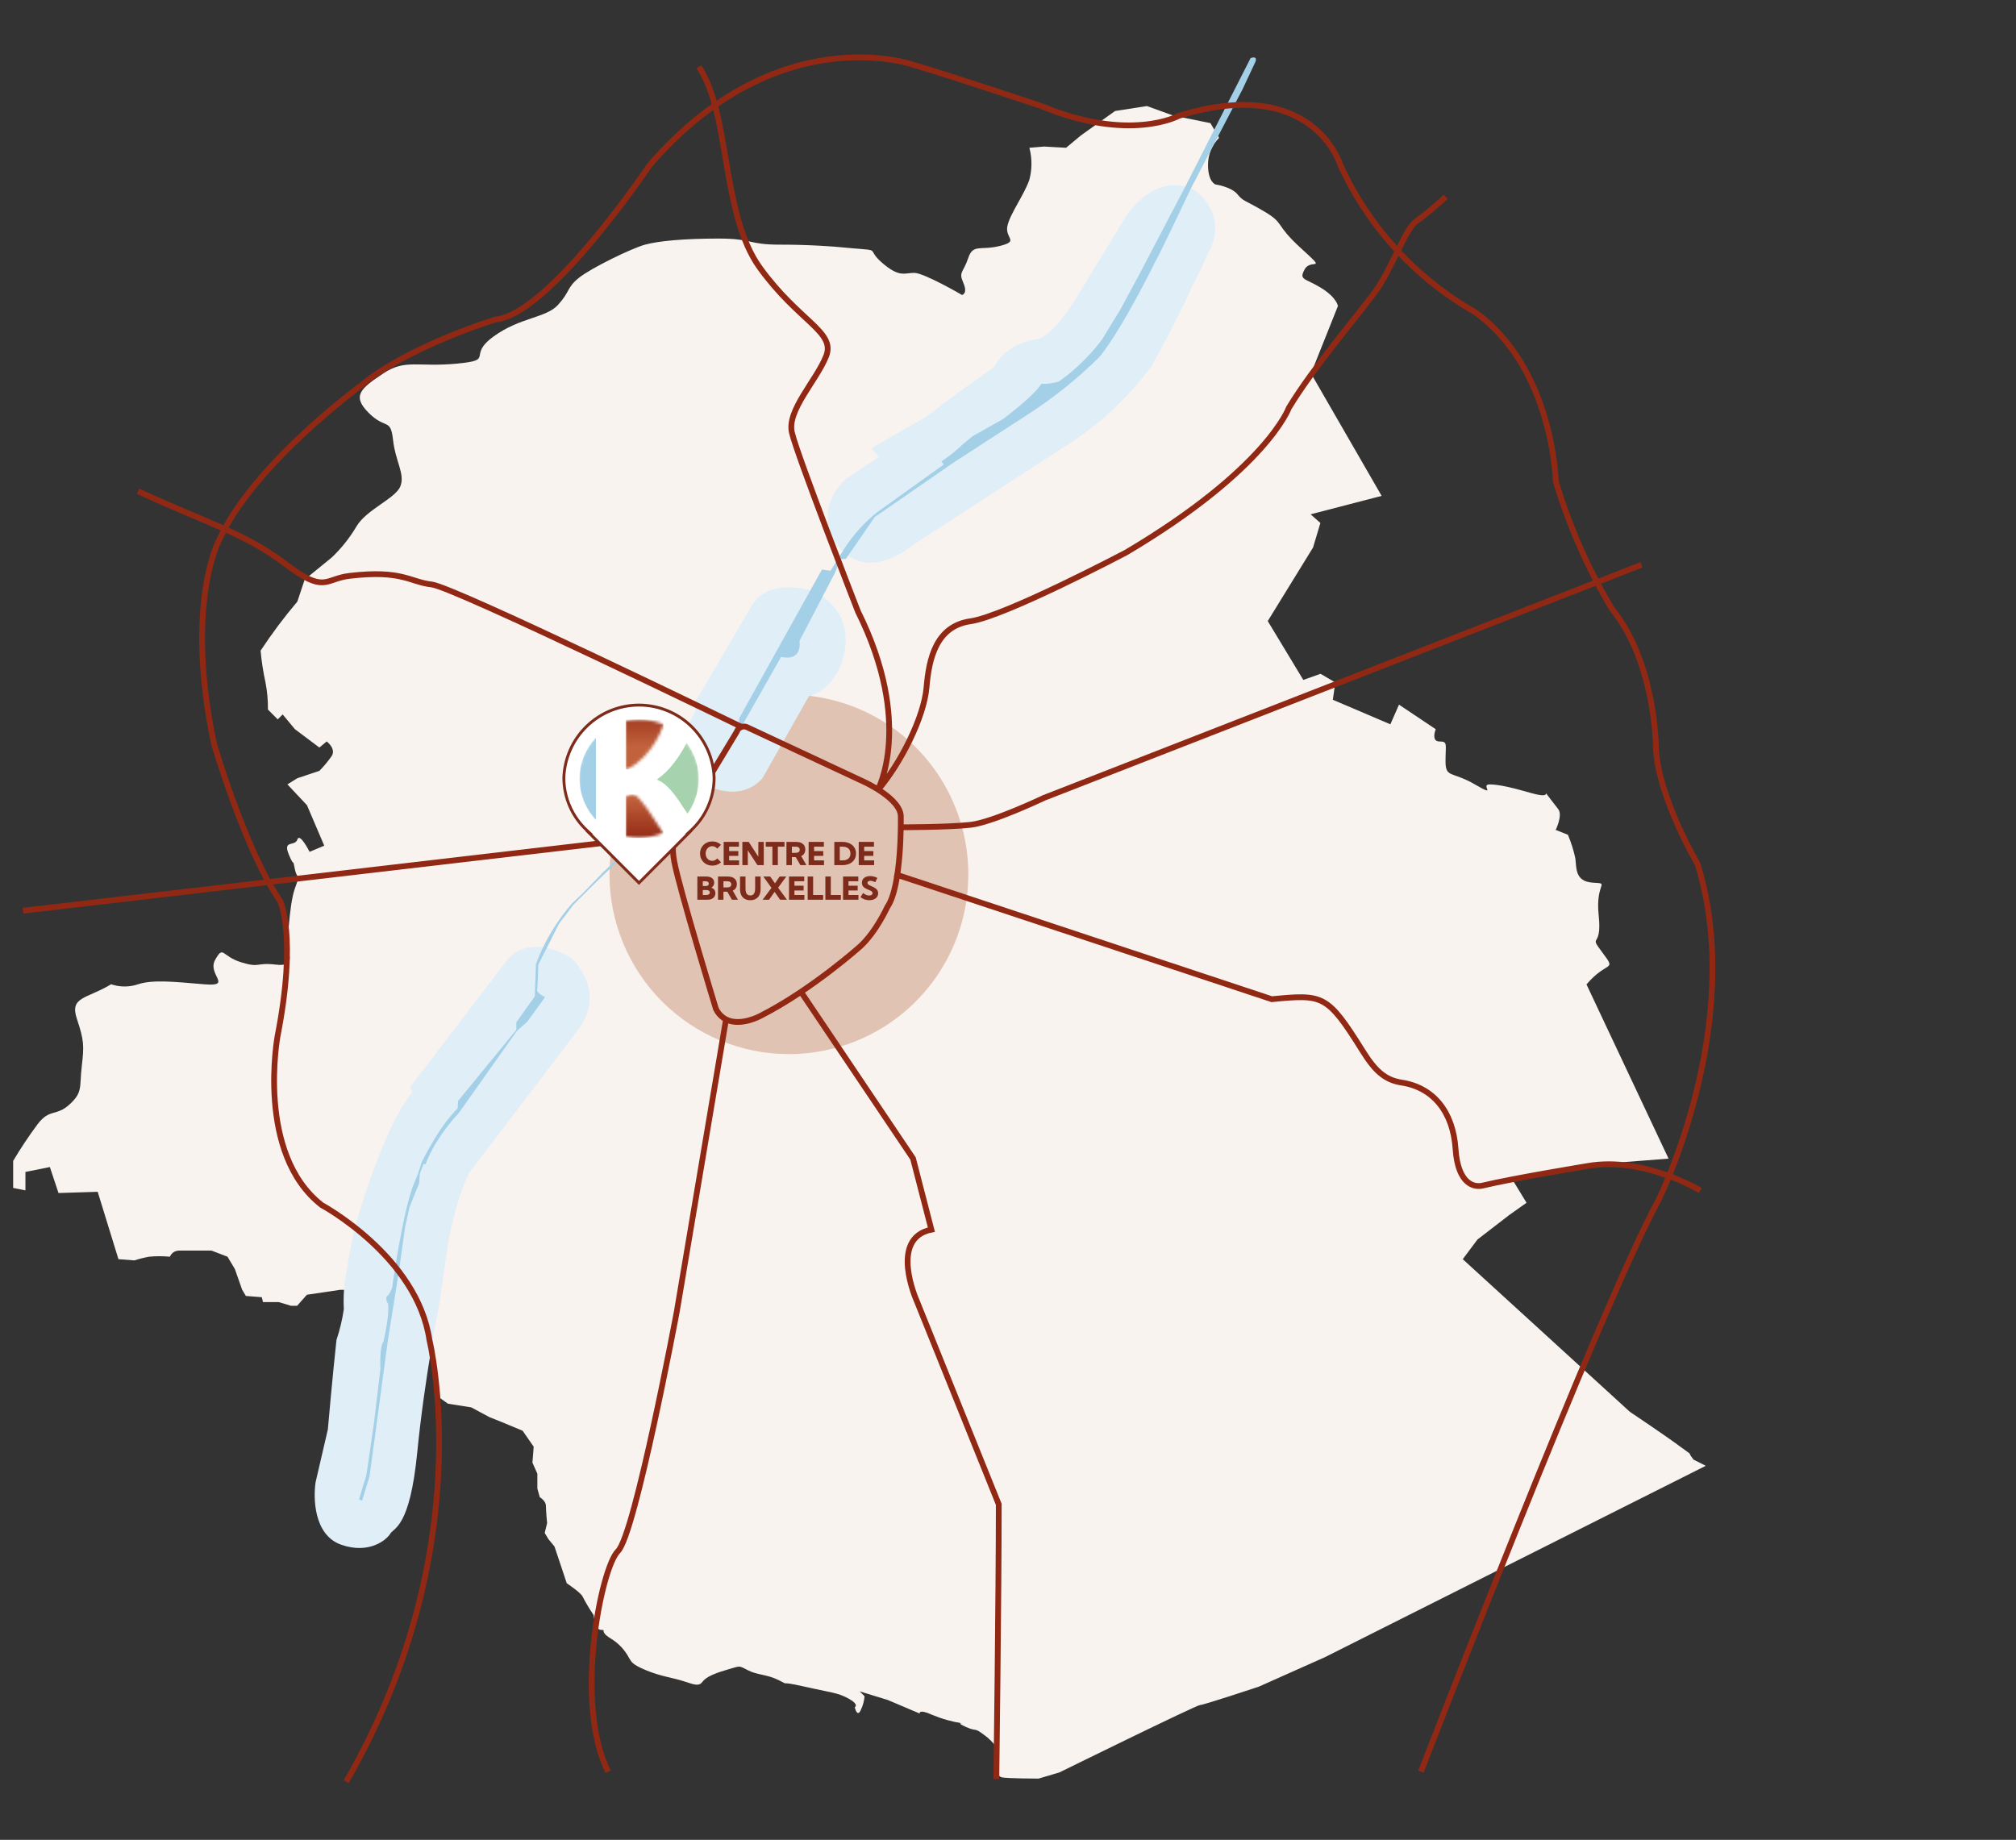
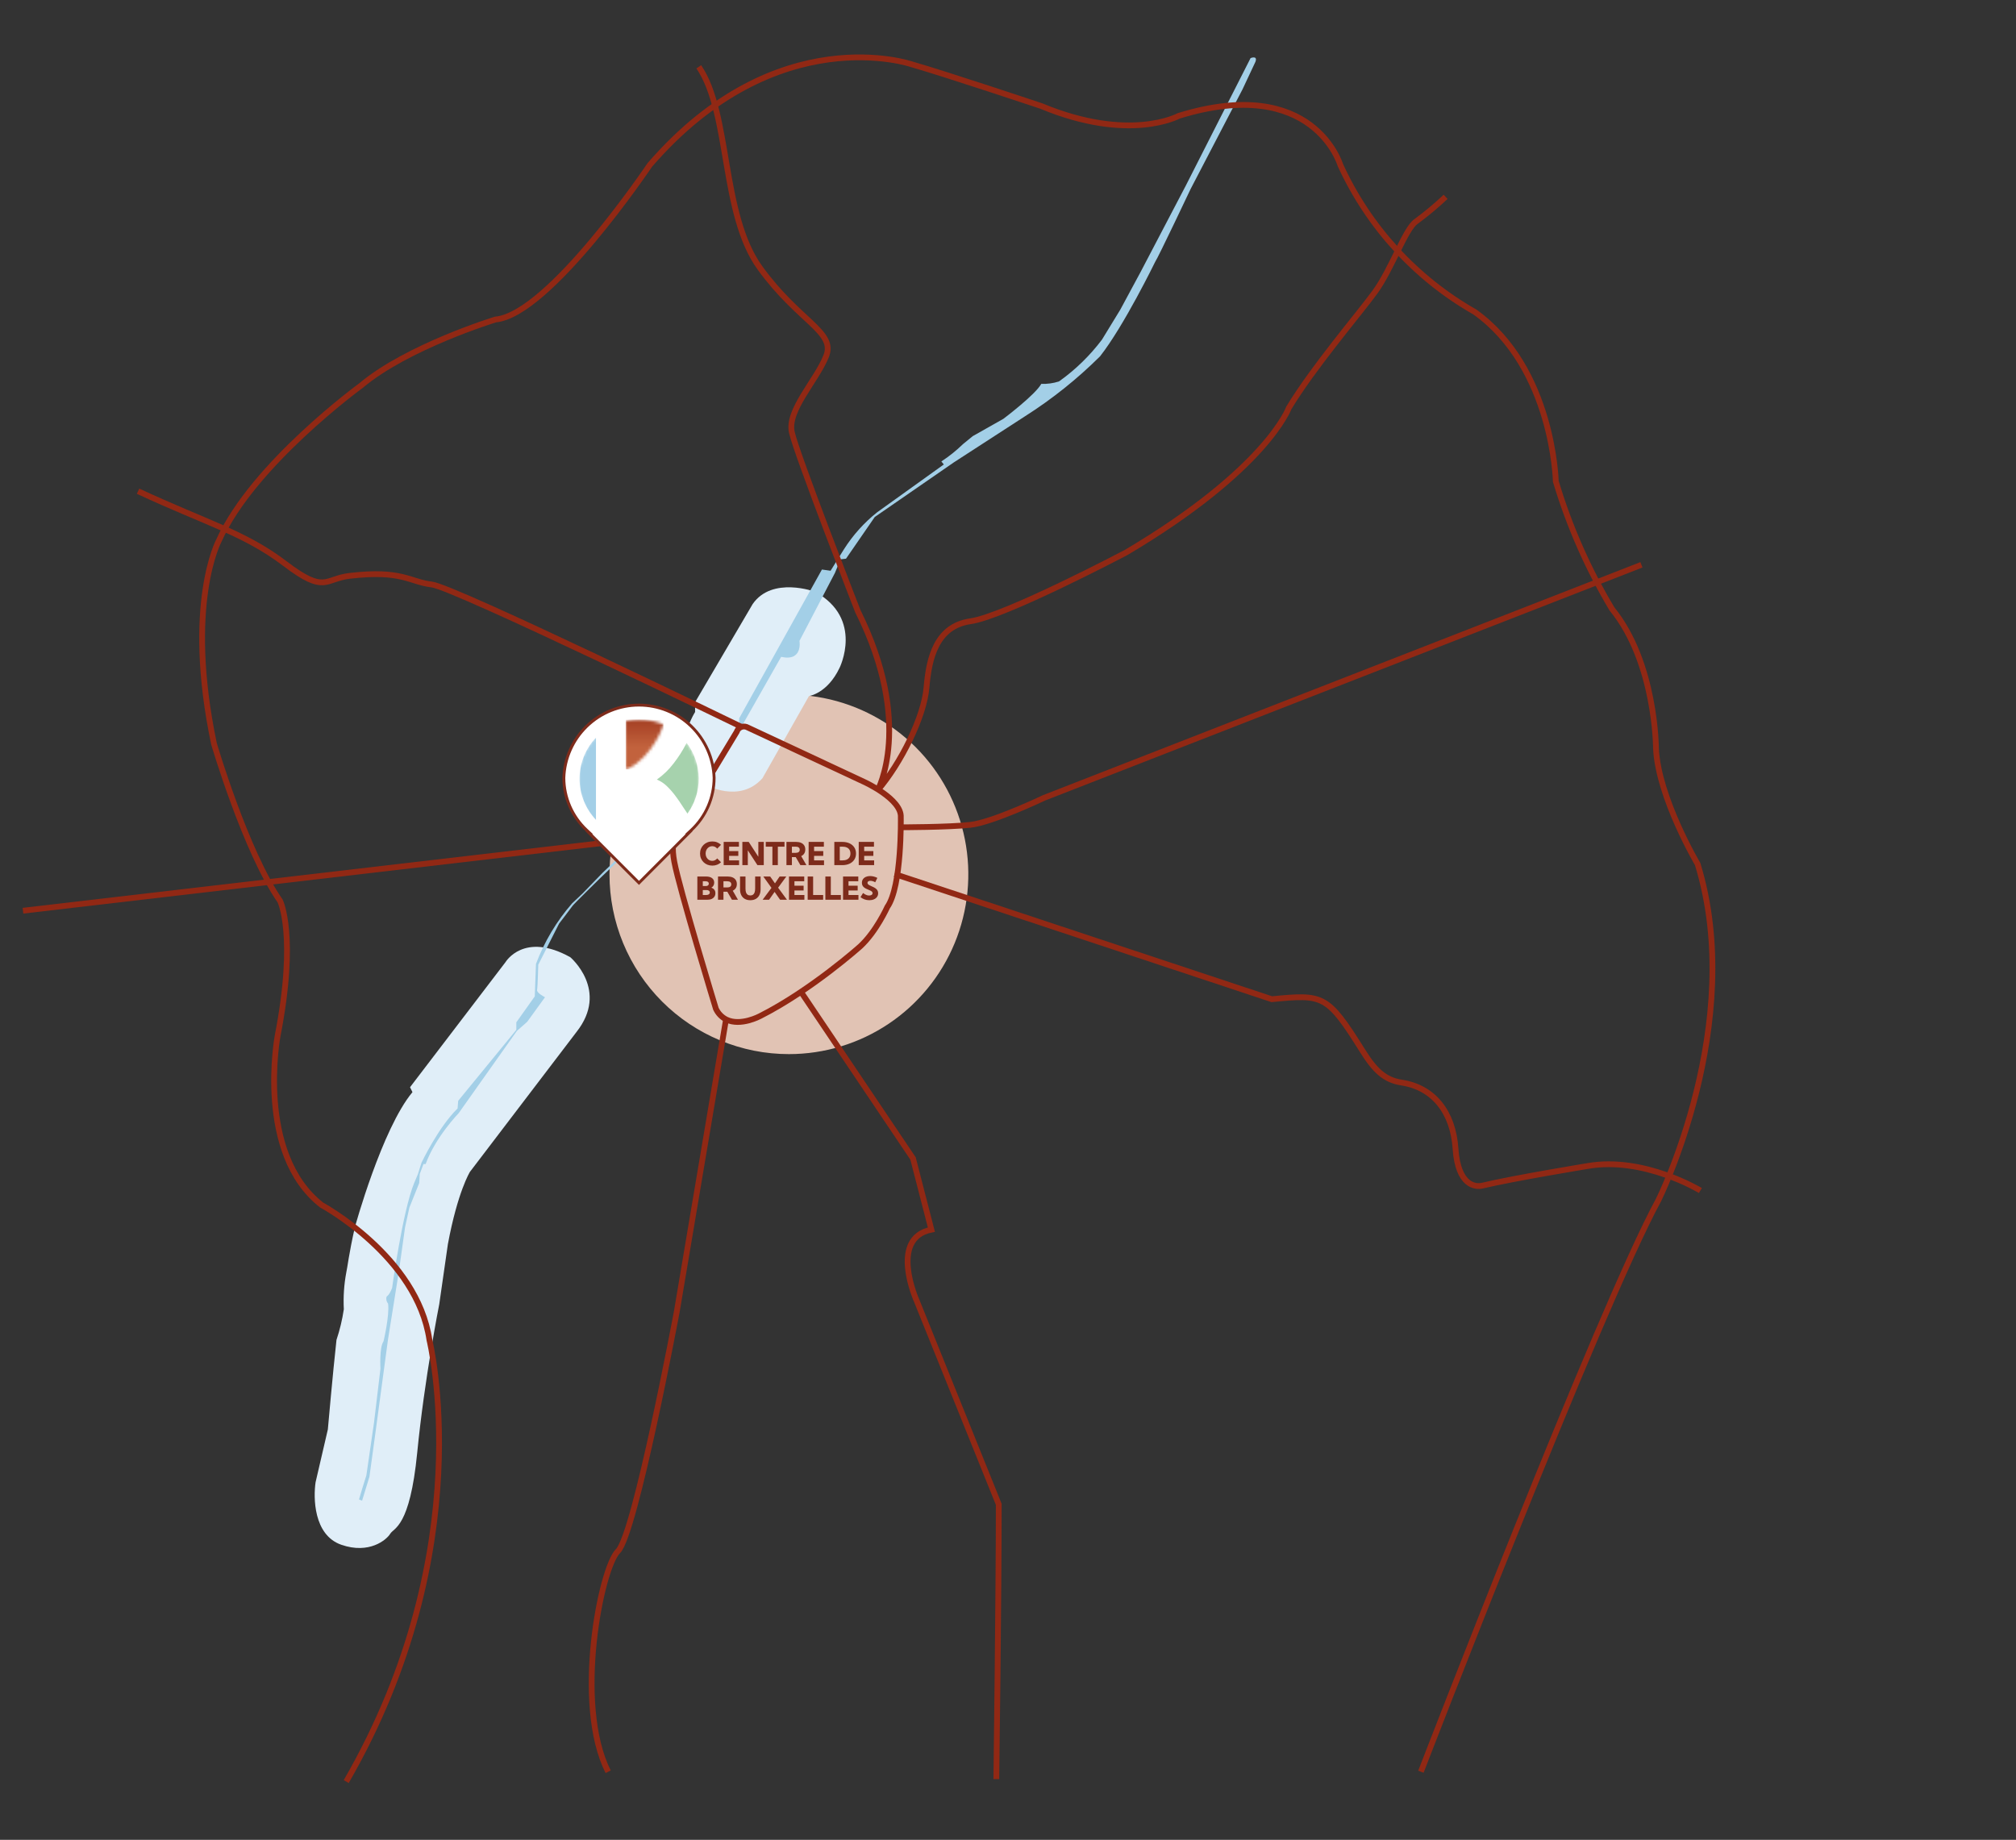
<svg xmlns="http://www.w3.org/2000/svg" width="699" height="638" viewBox="0 0 699 638" fill="none">
  <rect x="0" y="0" width="699" height="638" fill="#333333" stroke="none" />
-   <path d="M4.562 411.925L8.815 412.78V406.388L17.291 404.693L20.286 413.695L33.869 413.275L41.072 436.638L46.598 437.058C48.266 436.523 49.966 436.097 51.689 435.782C54.09 435.557 56.507 435.557 58.907 435.782C59.154 435.181 59.567 434.663 60.098 434.288C60.628 433.913 61.254 433.698 61.902 433.667H73.358L78.884 435.782L81.43 440.044L83.976 447.276L85.249 449.392L90.775 449.827L91.194 451.522H96.66L100.898 452.798H103.024L106.409 448.972L117.88 447.276H121.698L125.113 448.927L128.108 446.376L130.653 443.375L133.648 442.52L137.033 441.664L140.432 444.215L145.958 453.998L149.342 465.492L151.469 481.217L152.322 484.623L155.317 486.753L163.389 488.029L169.754 491.435L174.006 493.13L181.21 496.131L185.043 501.668L184.609 507.19L186.316 511.031V516.163L187.155 519.164C187.155 519.164 189.281 520.439 189.281 522.164C189.281 523.89 189.7 528.166 189.7 528.166L188.862 531.572L190.135 533.703L192.246 536.254L194.807 543.906L196.499 549.008C196.499 549.008 201.591 552.414 202.025 553.689C203.168 555.891 204.443 558.02 205.844 560.066C205.844 560.066 206.263 565.183 208.389 565.183C210.516 565.183 207.536 565.603 211.774 568.184C214.488 569.82 216.696 572.178 218.153 574.996C218.992 576.271 218.992 577.112 224.143 579.242C229.295 581.373 233.488 581.793 237.306 583.069C241.125 584.344 242.398 584.779 243.671 583.069C244.944 581.358 248.343 580.068 252.656 578.822C256.969 577.577 256.055 577.547 259.44 579.242C262.824 580.938 265.804 580.518 270.057 582.648C274.31 584.779 269.204 582.648 278.548 584.779C287.893 586.91 290.438 586.895 294.257 589.025C298.076 591.156 296.369 592.026 296.369 592.026C296.369 592.026 297.222 595.868 298.495 592.882C299.202 591.412 299.633 589.826 299.768 588.2L298.076 586.505L307.84 589.506L318.876 594.187C318.876 594.187 318.442 592.492 323.114 594.607C326.519 596.034 330.084 597.041 333.732 597.608C333.732 597.608 331.186 597.188 335.004 598.884C338.823 600.579 337.55 598.884 340.995 601.434C342.816 602.706 344.398 604.291 345.667 606.116V613.768C345.667 613.768 345.667 615.899 347.359 616.319C349.051 616.739 360.088 616.754 360.088 616.754L367.306 614.623C367.306 614.623 414.852 591.231 416.125 591.231C417.398 591.231 436.506 584.854 436.506 584.854L459.418 574.636L591.439 508.285L587.201 506.154C584.206 502.328 588.04 505.734 582.948 501.908C577.857 498.082 565.128 489.574 565.128 489.574L507.174 436.638L512.265 429.826L523.302 421.318L529.292 417.072L524.62 409.419L537.349 406.013L551.366 403.882L578.531 401.767L550.078 341.358C557.296 332.85 560.68 337.112 555.589 330.299C550.497 323.487 555.589 329.459 554.316 317.545C553.043 305.632 558.554 306.487 552.189 306.067C545.825 305.647 546.678 300.53 546.199 297.559C545.597 294.79 544.74 292.082 543.638 289.472L539.4 287.776C539.4 287.776 541.946 282.674 540.254 280.544C538.562 278.413 536.001 275.007 536.001 275.007C536.001 275.007 536.855 276.718 530.91 275.007C524.964 273.296 519.873 272.006 516.474 272.006C513.074 272.006 519.469 276.688 511.382 272.006C503.295 267.325 501.199 269.875 501.199 263.919C501.199 257.962 502.052 257.121 499.072 257.121C496.092 257.121 497.799 252.86 497.799 252.86L485.071 244.352L482.076 251.165L462.129 242.657L462.982 236.655L457.876 233.654L451.886 235.77L439.561 215.363L455.27 189.855L457.816 181.348L454.431 178.347L479.051 171.955L454.566 129.506L463.896 106.114C463.896 106.114 463.476 103.113 457.906 99.737C452.335 96.361 450.268 97.171 452.395 93.345C454.521 89.519 460.466 94.621 451.122 86.113C441.777 77.605 445.596 77.62 438.393 73.359C431.19 69.097 431.175 69.953 429.048 67.357C426.922 64.761 421.411 63.951 421.411 63.951C421.411 63.951 418.85 63.111 418.85 57.154C418.842 55.417 419.176 53.696 419.834 52.089C420.492 50.482 421.461 49.021 422.684 47.791L419.689 42.689L406.96 40.138L397.661 36.777L386.624 38.488L374.734 46.995L369.642 51.242L362.005 50.822L356.913 51.242C357.873 54.865 357.873 58.677 356.913 62.3C355.221 67.402 350.114 74.214 349.276 78.46C348.437 82.707 353.514 83.562 346.73 85.272C339.946 86.983 337.385 84.417 335.693 89.519C334.001 94.621 332.294 94.2 333.986 98.026C335.678 101.853 333.567 102.288 333.567 102.288C333.567 102.288 320.404 94.621 317.004 94.621C313.605 94.621 311.913 96.331 305.968 91.229C300.022 86.128 305.968 86.968 295.785 86.113C287.326 85.248 278.829 84.822 270.327 84.837C259.29 84.837 260.997 82.722 249.107 82.722C237.217 82.722 228.306 83.562 223.649 84.837C218.992 86.113 204.975 92.925 200.737 96.331C196.499 99.737 197.742 101.012 193.519 105.679C189.296 110.345 180.356 109.94 171.056 116.737C161.757 123.535 171.91 124.825 158.327 126.1C144.745 127.376 140.492 124.405 132.87 129.506C125.247 134.608 121.833 137.159 127.778 143.116C133.723 149.073 135.415 144.811 136.269 152.479C137.123 160.146 140.507 164.377 138.815 168.639C137.123 172.9 126.925 176.711 123.525 182.668C121.193 186.586 118.336 190.166 115.034 193.306L105.645 200.959L103.099 208.611C98.512 214.02 94.256 219.702 90.355 225.627C90.692 229.345 91.262 233.038 92.062 236.685C92.658 239.77 92.939 242.907 92.901 246.048L96.3 249.454L98.007 247.743L102.245 252.845L110.736 259.222L113.282 257.106C113.282 257.106 116.682 259.657 114.974 262.208C113.707 264.025 112.289 265.731 110.736 267.31L103.099 269.86L99.655 271.991L106.439 279.223L112.429 293.253L107.337 295.383C107.337 295.383 103.938 288.571 103.099 291.122C102.26 293.673 98.007 291.122 100.104 296.239C102.201 301.355 101.377 297.079 102.231 301.34C103.084 305.602 104.357 302.181 102.231 308.137C100.104 314.094 99.655 329.414 99.655 329.414C99.655 329.414 103.054 335.416 95.836 334.516C88.618 333.615 90.31 335.791 83.526 333.66C76.743 331.53 77.537 327.659 74.616 332.805C71.696 337.952 80.981 342.168 70.783 341.313C60.585 340.458 52.962 339.617 47.871 341.313C44.839 342.335 41.557 342.335 38.526 341.313C30.035 346.429 24.09 345.574 26.636 353.227C29.182 360.879 29.182 362.59 28.343 369.822C27.504 377.054 28.762 378.75 24.09 382.996C19.418 387.242 17.306 384.271 13.053 389.808C10.005 393.91 7.171 398.167 4.562 402.562V411.925Z" fill="#F9F3F0" />
  <path d="M273.535 365.53C285.839 365.53 297.867 361.874 308.097 355.025C318.327 348.175 326.3 338.44 331.008 327.05C335.716 315.66 336.947 303.126 334.545 291.035C332.144 278.944 326.218 267.838 317.517 259.122C308.815 250.405 297.73 244.47 285.662 242.067C273.594 239.664 261.086 240.9 249.719 245.62C238.353 250.34 228.638 258.331 221.805 268.583C214.971 278.835 211.325 290.887 211.328 303.216C211.328 311.4 212.937 319.505 216.064 327.066C219.19 334.627 223.772 341.497 229.549 347.284C235.326 353.071 242.183 357.66 249.731 360.791C257.278 363.922 265.367 365.532 273.535 365.53Z" fill="#E1C3B4" />
  <path d="M210.878 614.381C198.988 590.989 208.332 543.769 214.277 537.857C220.222 531.945 234.644 454.926 234.644 454.926L251.625 354.109" stroke="#912814" stroke-width="2" />
  <path d="M277.949 344.297L316.57 401.72L322.935 426.388C308.079 429.389 317.843 451.055 317.843 451.055L346.296 521.652C346.296 553.162 345.457 616.932 345.457 616.932" stroke="#912814" stroke-width="2" />
  <path d="M311.898 286.874C311.898 286.874 328.88 286.874 336.518 286.019C344.155 285.163 361.975 276.671 361.975 276.671L569.127 195.855" stroke="#912814" stroke-width="2" />
  <path d="M310.207 303.094L440.955 346.487C458.776 344.777 460.168 344.792 472.403 364.343C476.656 371.155 480.055 374.486 485.985 375.401C497.022 377.097 503.821 385.605 504.674 398.374C505.528 411.143 511.533 411.728 514.004 411.128C524.621 408.577 550.513 404.33 550.513 404.33C569.981 400.924 589.569 412.838 589.569 412.838" stroke="#912814" stroke-width="2" />
  <path d="M109.419 514C108.641 519.161 108.641 532.29 118.33 535.666C128.018 539.043 134.038 533.956 135.311 531.84C136.584 529.725 142.11 529.71 144.656 503.766C147.202 477.823 152.293 452.3 152.293 452.3L155.288 431.459C158.688 413.168 162.941 406.356 162.941 406.356L199.869 357.876C211.325 343.411 197.743 331.933 197.743 331.933C181.615 322.93 175.28 333.628 175.28 333.628L142.17 377.007L143.009 378.717C132.406 391.471 123.062 425.502 123.062 425.502C120.935 434.865 120.441 439.741 120.067 441.242C119.279 445.444 118.993 449.726 119.213 453.996C118.676 457.61 117.824 461.169 116.667 464.634C115.394 476.113 113.672 495.679 113.672 495.679L109.419 514Z" fill="#E0EEF8" />
  <path d="M241.006 246.888V243.497L260.968 209.466C267.752 199.683 282.607 205.205 282.607 205.205C299.589 214.568 291.098 231.583 291.098 231.583C286.86 240.511 280.496 241.366 280.496 241.366L264.353 269.875C256.296 278.878 244.406 272.006 244.406 272.006C230.404 263.498 241.006 246.903 241.006 246.903" fill="#E0EEF8" />
-   <path d="M302.134 155.45L304.68 158.451L293.224 166.119C280.495 178.452 291.097 189.931 291.097 189.931C301.295 201.845 315.716 189.511 315.716 189.511L367.515 155.9C379.737 148.522 390.417 138.84 398.963 127.391C404.953 117.608 418.925 87.839 418.925 87.839C426.562 73.795 413.819 65.722 413.819 65.722C400.191 59.33 390.427 75.025 390.427 75.025L374.299 101.433C365.314 116.738 359.863 117.593 359.863 117.593C348.407 118.869 344.588 127.376 344.588 127.376L331.86 136.379L321.287 144.392L302.134 155.45Z" fill="#E0EEF8" />
  <path d="M124.484 519.959L125.548 520.379L128.093 512.081L130.01 498.052L134.503 464.666L138.336 440.659L140.448 425.564L141.945 418.752L145.345 410.244L145.554 407.063L146.827 403.657H147.576C150.975 394.294 159.032 386.012 159.032 386.012C160.53 383.881 179.204 357.503 179.204 357.503L182.813 354.307L188.967 345.799C188.967 345.799 185.972 344.299 186.212 343.248C186.452 342.198 186.631 334.531 186.631 334.531L193.849 320.276C193.849 320.276 198.087 314.754 198.522 314.109C198.956 313.464 208.285 304.326 208.285 304.326L222.497 290.717L237.143 284.13L256.61 251.585L257.673 250.954L270.837 227.772C278.474 229.468 277.201 222.235 277.201 222.235L289.511 198.633L291.427 193.952L293.329 193.741L303.303 179.277L330.692 160.356L355.312 144.406C364.74 138.426 373.492 131.438 381.413 123.564C389.694 113.061 400.522 90.809 400.522 90.809C401.57 89.309 412.831 65.511 412.831 65.511L430.801 31L435.294 21.427C436.147 19.087 433.602 20.152 433.602 20.152L411.139 64.386L395.43 94.395L388.437 107.374L382.072 117.788C377.882 123.342 372.867 128.22 367.202 132.252C365.218 132.907 363.133 133.196 361.047 133.107C358.936 136.934 347.899 145.231 347.899 145.231L337.281 151.233L333.882 154.009C331.586 156.248 329.079 158.258 326.394 160.011L327.248 161.061L304.111 177.656C299.614 181.242 295.742 185.552 292.655 190.41L287.983 197.913L284.988 197.493L256.296 249.079V250.999L236.124 282.839L223.395 289.216L217.66 294.318L208.974 302.616L201.966 309.848L198.372 313.239C192.975 319.435 188.73 326.549 185.838 334.245L185.418 345.514L179.024 354.502V357.113L158.867 381.72L158.658 384.376C151.979 390.873 146.138 403.207 146.138 403.207L144.866 407.243L143.593 410.244C139.564 420.147 135.955 446.616 135.955 446.616C134.997 449.166 134.039 449.617 134.039 449.617C133.916 450.036 133.9 450.479 133.991 450.906C134.083 451.333 134.279 451.731 134.563 452.062C135.102 456.204 132.975 465.132 132.975 465.132C131.478 467.262 131.912 474.599 131.912 474.599L129.681 493.31L127.03 511.601L125.533 516.388L124.484 519.959Z" fill="#A3CFE7" />
  <path d="M238.04 282.629C235.494 287.73 232.05 289.426 233.787 298.789C235.524 308.152 248.223 349.805 248.223 349.805C248.974 351.42 250.245 352.736 251.832 353.541C256.789 355.987 263.513 352.356 263.513 352.356C281.333 343.353 298.315 328.123 298.315 328.123C303.841 323.006 307.66 314.514 307.66 314.514C312.751 307.281 312.332 283.454 312.332 283.454C312.751 277.077 299.588 271.12 299.588 271.12L258.841 252.079C258.507 251.96 258.152 251.909 257.798 251.93C257.444 251.952 257.098 252.044 256.781 252.203C256.464 252.361 256.181 252.582 255.951 252.852C255.721 253.122 255.548 253.436 255.441 253.775L238.04 282.629Z" stroke="#912814" stroke-width="2" />
  <path d="M47.871 170.332C71.637 181.39 84.8 184.797 98.787 195.435C112.773 206.073 112.429 200.717 121.249 199.681C139.504 197.551 142.05 201.812 149.702 202.682C157.355 203.552 257.149 252.078 257.149 252.078" stroke="#912814" stroke-width="2" />
  <path d="M7.965 315.804L233.79 289.426" stroke="#912814" stroke-width="2" />
  <path d="M242.281 23.168C253.318 39.328 249.934 74.184 263.516 92.925C277.098 111.666 289.842 115.042 286.428 123.549C283.014 132.057 272.846 142.26 274.553 149.928C276.26 157.595 297.465 212.017 297.465 212.017C316.932 251.149 304.263 274.122 304.263 274.122C312.335 264.759 320.392 248.614 321.245 238.395C322.099 228.177 324.645 217.119 336.52 215.423C348.395 213.728 390.431 191.596 390.431 191.596C439.25 162.682 446.887 141.42 446.887 141.42C455.378 127.376 470.667 109.52 476.613 101.432C482.558 93.345 487.215 79.316 491.034 76.765C494.6 74.136 498.006 71.295 501.232 68.257" stroke="#912814" stroke-width="2" />
  <path d="M120.039 617.788C166.732 536.973 148.896 464.665 148.896 464.665C144.658 435.736 111.548 417.88 111.548 417.88C88.621 400.01 96.259 359.182 96.259 359.182C103.057 324.296 97.112 312.397 97.112 312.397C85.222 295.382 74.2 257.945 74.2 257.945C64.017 209.465 75.907 187.423 75.907 187.423C87.768 160.97 125.116 133.751 125.116 133.751C141.244 120.142 171.808 110.794 171.808 110.794C190.482 109.083 225.3 57.197 225.3 57.197C269.446 6.181 316.139 22.311 316.139 22.311C328.014 25.717 361.064 36.776 361.064 36.776C391.674 49.515 408.685 40.182 408.685 40.182C455.378 25.717 464.722 57.197 464.722 57.197C474.551 78.695 490.888 96.546 511.415 108.213C538.58 127.719 539.434 166.912 539.434 166.912C544.073 182.406 550.612 197.264 558.901 211.145C574.176 229.871 574.176 259.641 574.176 259.641C575.029 276.656 588.612 299.613 588.612 299.613C605.594 354.905 575.029 416.155 575.029 416.155C554.648 453.591 492.666 614.367 492.666 614.367" stroke="#912814" stroke-width="2" />
  <path d="M250.006 298.996C249.63 299.361 249.185 299.647 248.669 299.855C248.153 300.059 247.591 300.161 246.982 300.161C246.37 300.161 245.804 300.057 245.285 299.85C244.766 299.638 244.315 299.345 243.932 298.969C243.549 298.589 243.251 298.145 243.04 297.637C242.829 297.128 242.723 296.573 242.723 295.972C242.723 295.37 242.829 294.815 243.04 294.307C243.251 293.798 243.549 293.356 243.932 292.98C244.315 292.6 244.766 292.307 245.285 292.099C245.804 291.888 246.37 291.782 246.982 291.782C247.588 291.782 248.146 291.886 248.658 292.094C249.17 292.298 249.616 292.584 249.996 292.953L248.674 294.28C248.47 294.015 248.22 293.807 247.922 293.657C247.625 293.506 247.301 293.431 246.95 293.431C246.624 293.431 246.322 293.496 246.042 293.625C245.763 293.753 245.52 293.932 245.312 294.162C245.104 294.391 244.943 294.659 244.829 294.967C244.714 295.275 244.657 295.608 244.657 295.966C244.657 296.332 244.714 296.668 244.829 296.976C244.943 297.28 245.104 297.549 245.312 297.782C245.52 298.011 245.763 298.19 246.042 298.319C246.322 298.448 246.624 298.512 246.95 298.512C247.301 298.512 247.623 298.437 247.917 298.287C248.214 298.136 248.467 297.929 248.674 297.664L250.006 298.996ZM250.919 300V291.943H256.205V293.592H252.81V295.134H255.99V296.783H252.81V298.351H256.258V300H250.919ZM264.825 300H262.623L259.288 294.86V300H257.397V291.943H259.599L262.935 297.094V291.943H264.825V300ZM269.702 300H267.812V293.592H265.507V291.943H272.006V293.592H269.702V300ZM279.606 300H277.517L275.9 297.212H274.574V300H272.683V291.943H276.019C276.692 291.943 277.266 292.047 277.743 292.255C278.219 292.463 278.582 292.763 278.833 293.157C279.087 293.551 279.214 294.026 279.214 294.581C279.214 295.121 279.091 295.585 278.844 295.972C278.6 296.358 278.251 296.656 277.796 296.863L279.606 300ZM274.574 295.735H275.874C276.332 295.735 276.681 295.644 276.921 295.461C277.161 295.279 277.281 295.014 277.281 294.667C277.281 294.316 277.161 294.049 276.921 293.866C276.681 293.684 276.332 293.592 275.874 293.592H274.574V295.735ZM280.375 300V291.943H285.66V293.592H282.265V295.134H285.445V296.783H282.265V298.351H285.713V300H280.375ZM289.28 300V291.943H292.024C292.995 291.943 293.836 292.11 294.549 292.443C295.261 292.772 295.815 293.24 296.208 293.845C296.602 294.446 296.799 295.155 296.799 295.972C296.799 296.785 296.602 297.493 296.208 298.099C295.815 298.704 295.261 299.173 294.549 299.506C293.836 299.835 292.995 300 292.024 300H289.28ZM291.17 298.351H292.089C292.683 298.351 293.186 298.26 293.598 298.077C294.01 297.891 294.323 297.621 294.538 297.266C294.757 296.912 294.866 296.48 294.866 295.972C294.866 295.463 294.757 295.032 294.538 294.677C294.323 294.323 294.01 294.054 293.598 293.872C293.186 293.685 292.683 293.592 292.089 293.592H291.17V298.351ZM297.745 300V291.943H303.03V293.592H299.635V295.134H302.815V296.783H299.635V298.351H303.083V300H297.745ZM241.789 312V303.943H244.812C245.708 303.943 246.401 304.13 246.891 304.502C247.385 304.874 247.632 305.397 247.632 306.07C247.632 306.464 247.541 306.813 247.358 307.118C247.179 307.422 246.936 307.657 246.628 307.821C247.076 307.961 247.423 308.194 247.67 308.52C247.921 308.845 248.046 309.246 248.046 309.723C248.046 310.185 247.933 310.586 247.708 310.926C247.482 311.266 247.163 311.531 246.751 311.721C246.343 311.907 245.86 312 245.301 312H241.789ZM243.679 307.252H244.694C245.031 307.252 245.294 307.179 245.484 307.032C245.674 306.881 245.769 306.674 245.769 306.409C245.769 306.158 245.672 305.959 245.479 305.812C245.289 305.666 245.024 305.592 244.684 305.592H243.679V307.252ZM243.679 310.351H244.818C245.086 310.351 245.317 310.317 245.511 310.249C245.704 310.177 245.853 310.077 245.957 309.948C246.06 309.816 246.112 309.66 246.112 309.481C246.112 309.302 246.066 309.152 245.973 309.03C245.88 308.904 245.745 308.81 245.57 308.745C245.394 308.677 245.181 308.643 244.931 308.643H243.679V310.351ZM255.877 312H253.788L252.171 309.212H250.844V312H248.954V303.943H252.289C252.962 303.943 253.537 304.047 254.013 304.255C254.489 304.463 254.853 304.763 255.104 305.157C255.358 305.551 255.485 306.026 255.485 306.581C255.485 307.121 255.361 307.585 255.114 307.972C254.871 308.358 254.522 308.656 254.067 308.863L255.877 312ZM250.844 307.735H252.144C252.602 307.735 252.951 307.644 253.191 307.461C253.431 307.279 253.551 307.014 253.551 306.667C253.551 306.316 253.431 306.049 253.191 305.866C252.951 305.684 252.602 305.592 252.144 305.592H250.844V307.735ZM263.719 303.943V308.369C263.719 309.157 263.576 309.834 263.289 310.399C263.006 310.965 262.598 311.4 262.064 311.705C261.535 312.009 260.897 312.161 260.152 312.161C259.415 312.161 258.779 312.009 258.246 311.705C257.712 311.4 257.302 310.965 257.016 310.399C256.733 309.834 256.591 309.157 256.591 308.369V303.943H258.482V308.122C258.482 308.659 258.543 309.105 258.665 309.459C258.79 309.81 258.976 310.074 259.223 310.249C259.47 310.424 259.78 310.512 260.152 310.512C260.528 310.512 260.84 310.424 261.087 310.249C261.334 310.074 261.518 309.81 261.64 309.459C261.765 309.105 261.828 308.659 261.828 308.122V303.943H263.719ZM272.86 312H270.481L268.574 309.277L266.662 312H264.422L267.489 307.88L264.664 303.943H267.043L268.703 306.317L270.309 303.943H272.635L269.793 307.821L272.86 312ZM273.564 312V303.943H278.849V305.592H275.455V307.134H278.634V308.783H275.455V310.351H278.903V312H273.564ZM285.413 312H280.042V303.943H281.932V310.351H285.413V312ZM291.546 312H286.175V303.943H288.066V310.351H291.546V312ZM292.309 312V303.943H297.594V305.592H294.2V307.134H297.379V308.783H294.2V310.351H297.648V312H292.309ZM298.357 311.103L299.249 309.664C299.503 309.864 299.744 310.029 299.974 310.158C300.203 310.283 300.428 310.376 300.65 310.437C300.872 310.498 301.098 310.528 301.327 310.528C301.578 310.528 301.793 310.496 301.972 310.432C302.154 310.364 302.294 310.269 302.391 310.147C302.491 310.025 302.541 309.88 302.541 309.712C302.541 309.515 302.475 309.348 302.342 309.212C302.21 309.073 302.034 308.951 301.816 308.847C301.601 308.74 301.367 308.634 301.112 308.53C300.854 308.423 300.591 308.306 300.323 308.181C300.058 308.056 299.814 307.904 299.592 307.725C299.37 307.542 299.189 307.322 299.05 307.064C298.914 306.806 298.846 306.493 298.846 306.124C298.846 305.637 298.967 305.22 299.211 304.873C299.458 304.522 299.795 304.253 300.221 304.067C300.65 303.877 301.136 303.782 301.676 303.782C302.07 303.782 302.48 303.834 302.906 303.938C303.336 304.042 303.767 304.203 304.201 304.421L303.465 305.941C303.207 305.784 302.928 305.66 302.627 305.571C302.33 305.478 302.052 305.431 301.794 305.431C301.59 305.431 301.411 305.462 301.257 305.522C301.107 305.58 300.989 305.662 300.903 305.77C300.82 305.877 300.779 306.002 300.779 306.146C300.779 306.328 300.844 306.487 300.973 306.624C301.105 306.756 301.277 306.876 301.488 306.983C301.7 307.091 301.929 307.2 302.176 307.311C302.437 307.422 302.702 307.546 302.971 307.682C303.243 307.818 303.492 307.979 303.717 308.165C303.946 308.348 304.129 308.568 304.265 308.826C304.405 309.083 304.475 309.393 304.475 309.755C304.475 310.231 304.346 310.652 304.088 311.017C303.834 311.379 303.476 311.66 303.014 311.86C302.555 312.061 302.022 312.161 301.413 312.161C300.851 312.161 300.31 312.072 299.791 311.893C299.275 311.71 298.797 311.447 298.357 311.103Z" fill="#7D2B1B" />
  <path d="M221.551 244.5C228.312 244.5 234.809 247.132 239.67 251.842C244.527 256.547 247.37 262.959 247.602 269.724C247.593 273.124 246.89 276.486 245.534 279.603C244.178 282.719 242.199 285.525 239.719 287.846L238.794 288.711H238.96L221.551 306.152L204.143 288.711H204.308L203.383 287.846C200.903 285.525 198.923 282.719 197.567 279.603C196.214 276.491 195.51 273.135 195.5 269.741C195.727 262.97 198.571 256.551 203.432 251.842C208.292 247.132 214.79 244.5 221.551 244.5Z" fill="white" stroke="#7D2B1B" />
  <mask id="mask0_1046_5711" style="mask-type:luminance" maskUnits="userSpaceOnUse" x="200" y="249" width="43" height="43">
-     <path d="M200.482 270.01C200.357 274.214 201.487 278.359 203.727 281.916C205.967 285.472 209.215 288.278 213.056 289.974C216.897 291.669 221.156 292.178 225.287 291.434C229.418 290.69 233.234 288.728 236.245 285.799C239.256 282.869 241.327 279.106 242.191 274.99C243.055 270.875 242.674 266.595 241.096 262.698C239.518 258.801 236.815 255.464 233.333 253.116C229.851 250.767 225.749 249.513 221.552 249.514C216.046 249.434 210.733 251.548 206.782 255.391C202.831 259.235 200.565 264.493 200.482 270.01Z" fill="white" />
+     <path d="M200.482 270.01C200.357 274.214 201.487 278.359 203.727 281.916C205.967 285.472 209.215 288.278 213.056 289.974C216.897 291.669 221.156 292.178 225.287 291.434C229.418 290.69 233.234 288.728 236.245 285.799C239.256 282.869 241.327 279.106 242.191 274.99C243.055 270.875 242.674 266.595 241.096 262.698C239.518 258.801 236.815 255.464 233.333 253.116C229.851 250.767 225.749 249.513 221.552 249.514C216.046 249.434 210.733 251.548 206.782 255.391Z" fill="white" />
  </mask>
  <g mask="url(#mask0_1046_5711)">
    <path d="M242.261 270.054C242.261 274.15 241.049 278.153 238.778 281.558C236.508 284.963 233.28 287.617 229.504 289.184C225.728 290.752 221.572 291.162 217.564 290.363C213.555 289.564 209.873 287.592 206.983 284.696C204.092 281.8 202.124 278.11 201.327 274.094C200.529 270.077 200.939 265.914 202.503 262.13C204.067 258.347 206.716 255.113 210.114 252.837C213.513 250.562 217.508 249.348 221.595 249.348C224.31 249.346 226.998 249.88 229.506 250.92C232.014 251.96 234.293 253.485 236.213 255.408C238.132 257.331 239.654 259.615 240.692 262.128C241.73 264.641 242.263 267.334 242.261 270.054Z" fill="white" />
    <path d="M237.858 258.036C236.631 260.38 235.198 262.609 233.575 264.698C231.937 266.865 229.971 268.763 227.75 270.325C229.034 270.857 230.208 271.626 231.209 272.591C232.267 273.618 233.244 274.727 234.129 275.907C235.043 277.122 235.896 278.367 236.705 279.643C237.274 280.528 237.813 281.353 238.367 282.134C240.946 278.549 242.309 274.231 242.258 269.813C242.207 265.395 240.744 261.109 238.083 257.586L237.858 258.036Z" fill="#A6D2AD" />
  </g>
  <mask id="mask1_1046_5711" style="mask-type:luminance" maskUnits="userSpaceOnUse" x="216" y="249" width="15" height="18">
    <path d="M216.954 250.01V266.065C216.941 266.174 216.953 266.285 216.99 266.389C217.026 266.493 217.086 266.588 217.164 266.665C217.248 266.715 217.344 266.742 217.441 266.742C217.539 266.742 217.634 266.715 217.718 266.665C219.752 265.596 221.598 264.202 223.184 262.539C226.087 259.535 228.331 255.958 229.773 252.035L230.058 251.225C227.371 250.069 224.476 249.477 221.552 249.484C220.006 249.481 218.464 249.647 216.954 249.98" fill="white" />
  </mask>
  <g mask="url(#mask1_1046_5711)">
    <path d="M230.056 249.516H216.953V266.786H230.056V249.516Z" fill="url(#paint0_linear_1046_5711)" />
  </g>
  <mask id="mask2_1046_5711" style="mask-type:luminance" maskUnits="userSpaceOnUse" x="216" y="275" width="14" height="16">
    <path d="M217.822 275.802C217.238 276.057 216.953 276.387 216.953 276.747V290.027C218.465 290.347 220.006 290.508 221.55 290.507C224.43 290.512 227.281 289.941 229.937 288.826C229.023 287.476 228.14 286.14 227.301 284.82C226.253 283.169 225.249 281.669 224.306 280.319C223.49 279.146 222.605 278.024 221.655 276.958C221.113 276.221 220.337 275.692 219.454 275.457H219.229C218.744 275.466 218.265 275.573 217.822 275.772" fill="white" />
  </mask>
  <g mask="url(#mask2_1046_5711)">
-     <path d="M229.937 275.488H216.953V290.523H229.937V275.488Z" fill="url(#paint1_linear_1046_5711)" />
-   </g>
+     </g>
  <mask id="mask3_1046_5711" style="mask-type:luminance" maskUnits="userSpaceOnUse" x="200" y="249" width="43" height="43">
    <path d="M200.482 270.01C200.357 274.214 201.487 278.359 203.727 281.916C205.967 285.472 209.215 288.278 213.056 289.974C216.897 291.669 221.156 292.178 225.287 291.434C229.418 290.69 233.234 288.728 236.245 285.799C239.256 282.869 241.327 279.106 242.191 274.99C243.055 270.875 242.674 266.595 241.096 262.698C239.518 258.801 236.815 255.464 233.333 253.116C229.851 250.767 225.749 249.513 221.552 249.514C216.046 249.434 210.733 251.548 206.782 255.391C202.831 259.235 200.565 264.493 200.482 270.01Z" fill="white" />
  </mask>
  <g mask="url(#mask3_1046_5711)">
    <path d="M206.635 255.785C202.987 259.631 200.953 264.734 200.953 270.04C200.953 275.345 202.987 280.448 206.635 284.294V255.785Z" fill="#A3CFE7" />
  </g>
  <defs>
    <linearGradient id="paint0_linear_1046_5711" x1="219.495" y1="259.128" x2="219.495" y2="242.443" gradientUnits="userSpaceOnUse">
      <stop stop-color="#C2623D" />
      <stop offset="0.43" stop-color="#AC482A" />
      <stop offset="1" stop-color="#922814" />
    </linearGradient>
    <linearGradient id="paint1_linear_1046_5711" x1="224.212" y1="276.712" x2="224.212" y2="291.446" gradientUnits="userSpaceOnUse">
      <stop stop-color="#C2623D" />
      <stop offset="0.43" stop-color="#AC482A" />
      <stop offset="1" stop-color="#922814" />
    </linearGradient>
  </defs>
</svg>